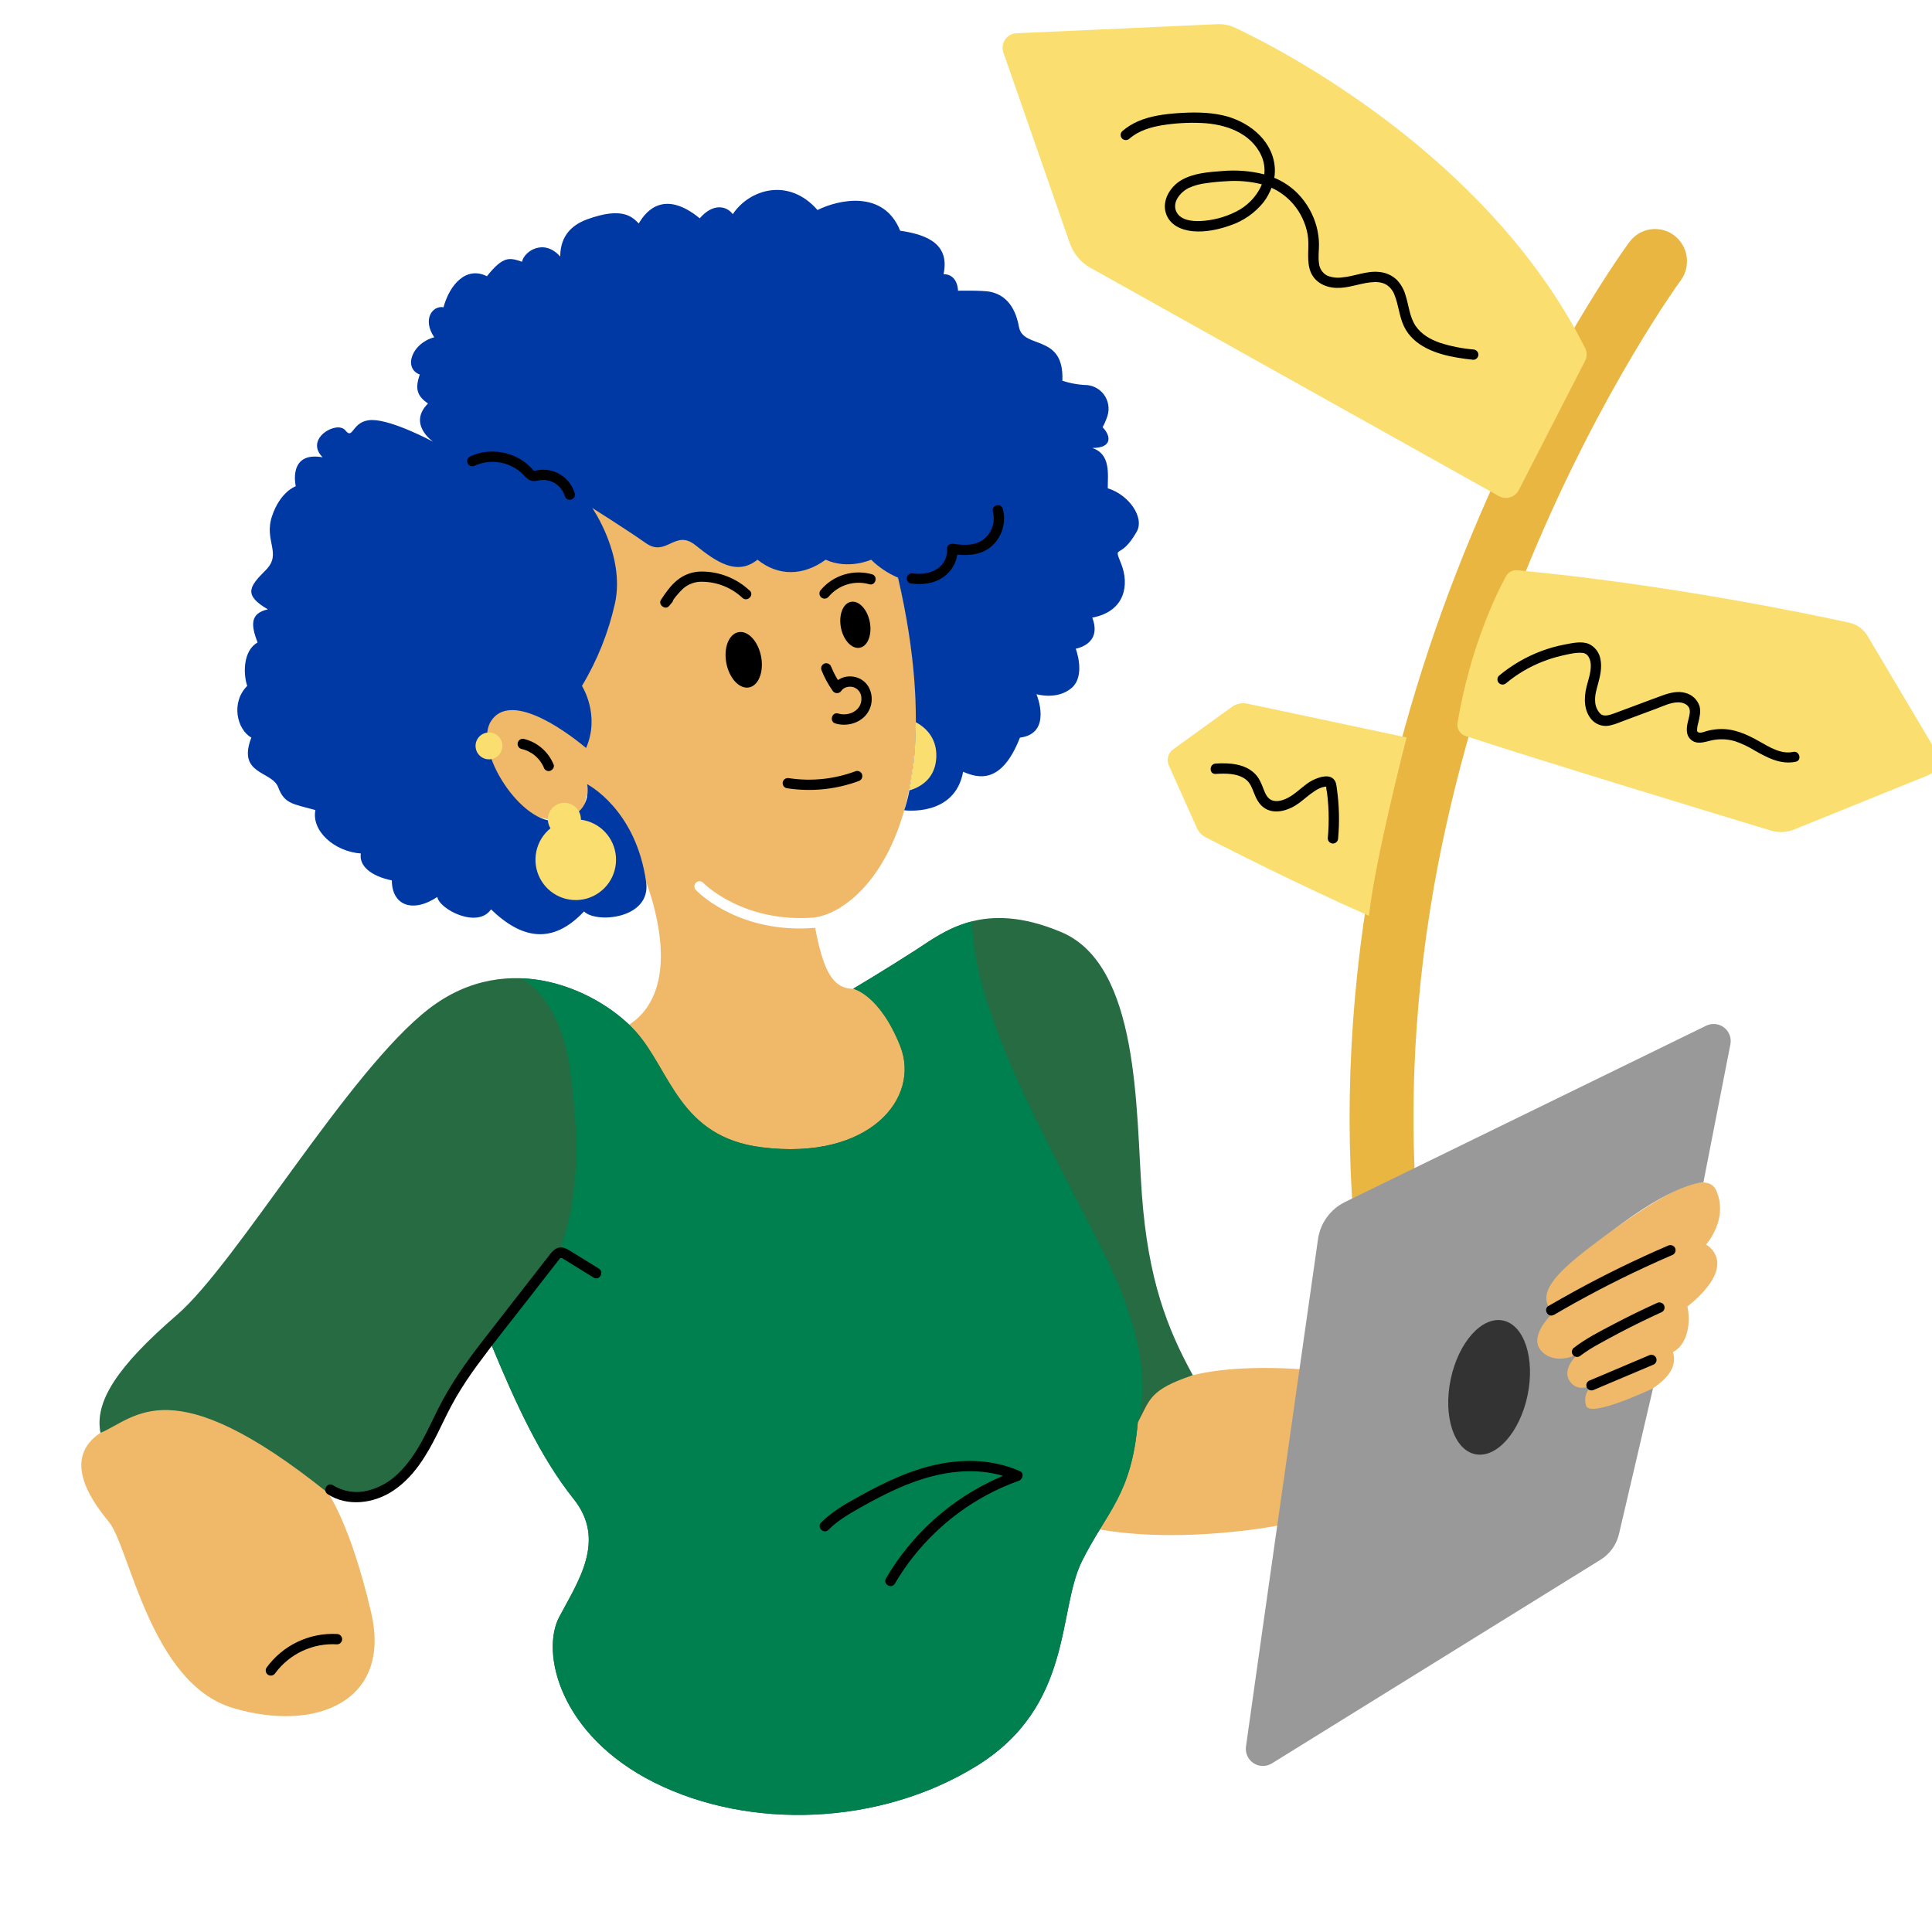
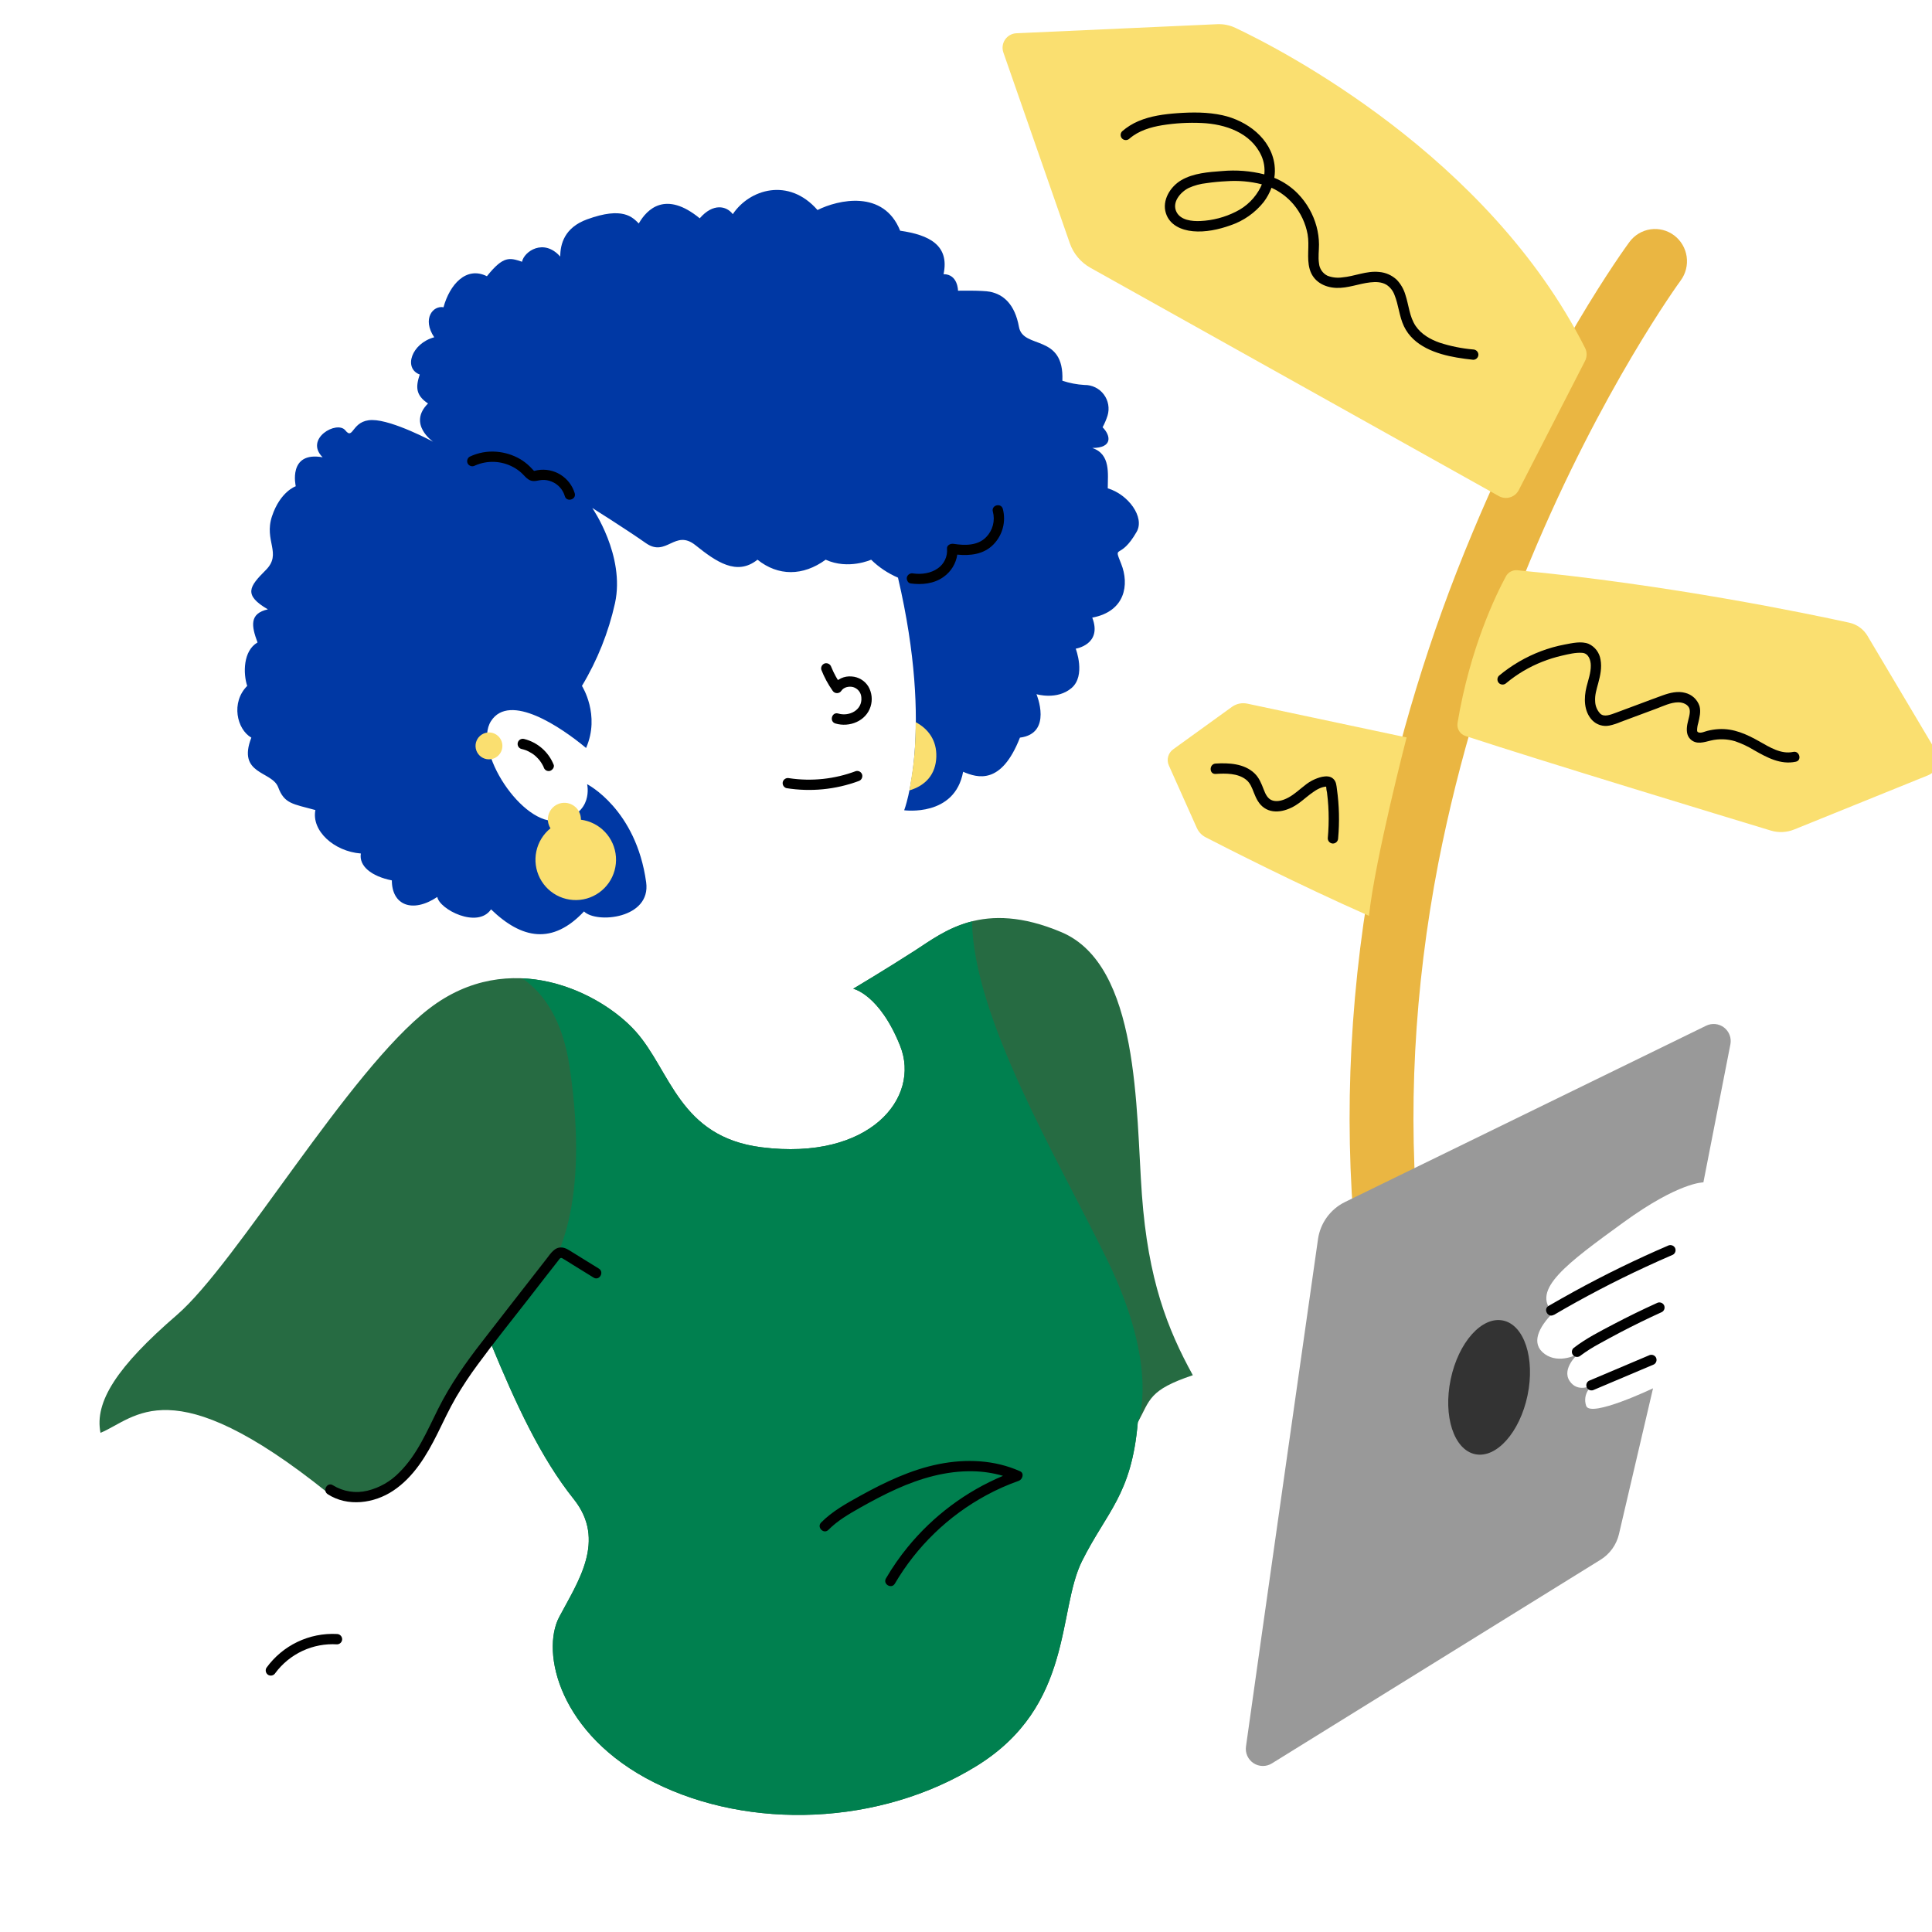
<svg xmlns="http://www.w3.org/2000/svg" width="278" height="278" viewBox="0 0 278 278" fill="none">
  <g clip-path="url(#clip0_2435_14467)">
    <path d="M199.592 182.644C198.451 182.642 197.352 182.212 196.507 181.438C195.663 180.663 195.134 179.599 195.023 178.452C193.289 160.188 194.285 141.26 197.988 122.209C201.064 106.601 205.712 91.352 211.862 76.7C222.518 51.137 233.981 35.475 234.464 34.819C235.192 33.833 236.279 33.178 237.485 33C238.691 32.822 239.917 33.135 240.895 33.87C241.872 34.606 242.521 35.703 242.697 36.921C242.873 38.139 242.563 39.377 241.835 40.364V40.364C241.722 40.517 230.449 55.957 220.226 80.553C214.349 94.597 209.907 109.21 206.969 124.164C203.471 142.275 202.522 160.245 204.173 177.569C204.231 178.176 204.168 178.79 203.991 179.373C203.813 179.957 203.523 180.499 203.138 180.969C202.752 181.439 202.278 181.828 201.744 182.114C201.209 182.399 200.624 182.575 200.022 182.632C199.886 182.635 199.738 182.644 199.592 182.644Z" fill="#EAB642" />
    <path d="M228.061 51.966L218.54 70.519C218.412 70.767 218.236 70.987 218.021 71.166C217.806 71.345 217.558 71.479 217.29 71.56C217.022 71.641 216.741 71.667 216.463 71.637C216.185 71.606 215.916 71.521 215.672 71.384L156.915 38.539C155.524 37.766 154.466 36.51 153.94 35.008L144.377 7.55C144.271 7.244 144.237 6.918 144.279 6.597C144.321 6.277 144.437 5.97 144.618 5.702C144.799 5.433 145.04 5.211 145.322 5.052C145.604 4.893 145.919 4.803 146.243 4.787L175.141 3.481C176.045 3.44 176.944 3.62 177.762 4.007C184.308 7.095 214.125 22.384 228.082 50.072C228.23 50.366 228.306 50.692 228.302 51.021C228.298 51.351 228.216 51.675 228.061 51.966V51.966ZM216.693 82.928C215.282 85.534 211.525 93.218 209.728 104.03C209.663 104.426 209.742 104.832 209.95 105.175C210.159 105.519 210.483 105.776 210.864 105.901C221.873 109.512 247.885 117.413 254.802 119.51C255.911 119.846 257.102 119.792 258.176 119.355L277.426 111.562C277.747 111.432 278.036 111.234 278.273 110.982C278.511 110.729 278.691 110.429 278.801 110.101C278.912 109.772 278.95 109.424 278.913 109.08C278.877 108.735 278.766 108.403 278.589 108.105L268.714 91.489C268.431 91.012 268.052 90.599 267.603 90.274C267.153 89.949 266.641 89.72 266.099 89.6C260.193 88.309 239.986 84.092 218.329 82.054C218.001 82.023 217.67 82.089 217.379 82.245C217.088 82.4 216.849 82.638 216.693 82.928V82.928ZM179.476 101.249C179.095 101.168 178.702 101.167 178.321 101.248C177.94 101.328 177.58 101.488 177.265 101.716L168.813 107.82C168.457 108.075 168.201 108.446 168.087 108.869C167.973 109.291 168.009 109.74 168.188 110.14L172.216 119.141C172.475 119.717 172.921 120.188 173.481 120.479C176.477 122.023 186.759 127.261 196.985 131.783C197.854 123.618 202.4 106.112 202.4 106.112L179.476 101.249Z" fill="#FADF70" />
    <path d="M211.986 50.287C210.356 50.146 208.748 49.823 207.19 49.323C205.843 48.858 204.509 48.108 203.693 46.894C202.799 45.557 202.722 43.909 202.224 42.417C201.989 41.607 201.562 40.865 200.979 40.256C200.286 39.605 199.394 39.209 198.447 39.134C196.612 38.94 194.911 39.769 193.112 39.919C192.403 40.018 191.68 39.934 191.012 39.677C190.674 39.51 190.385 39.259 190.171 38.948C189.958 38.637 189.828 38.277 189.794 37.901C189.654 37.005 189.794 36.08 189.794 35.179C189.787 34.3 189.666 33.425 189.436 32.576C188.954 30.805 188.032 29.186 186.755 27.869C185.792 26.884 184.638 26.108 183.362 25.589C183.463 24.973 183.474 24.346 183.395 23.727C182.904 19.924 179.433 17.363 175.906 16.584C173.774 16.116 171.572 16.134 169.41 16.286C167.5 16.426 165.573 16.68 163.8 17.435C162.952 17.795 162.165 18.287 161.468 18.892C161.33 19.032 161.252 19.221 161.252 19.418C161.252 19.616 161.33 19.805 161.468 19.945C161.61 20.082 161.799 20.158 161.995 20.158C162.192 20.158 162.381 20.082 162.523 19.945C163.836 18.808 165.546 18.298 167.229 18.02C169.109 17.719 171.014 17.611 172.916 17.698C176.291 17.847 179.964 19.08 181.486 22.369C181.874 23.22 182.027 24.16 181.927 25.091C179.944 24.59 177.892 24.429 175.856 24.613C173.893 24.756 171.715 24.912 169.979 25.926C168.391 26.855 167.169 28.837 167.765 30.684C168.304 32.385 169.981 33.111 171.638 33.272C173.425 33.445 175.355 33.033 177.026 32.433C178.919 31.8 180.588 30.633 181.834 29.072C182.306 28.446 182.684 27.754 182.957 27.019C184.177 27.57 185.26 28.385 186.127 29.407C187.165 30.642 187.864 32.128 188.155 33.716C188.453 35.373 187.988 37.095 188.453 38.725C188.951 40.492 190.538 41.357 192.275 41.426C193.964 41.489 195.519 40.814 197.172 40.632C197.965 40.542 198.805 40.557 199.505 40.978C200.034 41.325 200.437 41.834 200.654 42.429C201.25 43.891 201.334 45.509 202.016 46.947C203.389 49.837 206.704 50.953 209.633 51.451C210.413 51.586 211.199 51.684 211.986 51.771C212.183 51.77 212.372 51.691 212.512 51.551C212.651 51.411 212.73 51.222 212.731 51.025C212.724 50.83 212.643 50.645 212.504 50.508C212.366 50.371 212.18 50.292 211.986 50.287ZM177.816 30.472C176.231 31.269 174.496 31.723 172.725 31.803C171.507 31.857 169.919 31.693 169.305 30.532C168.567 29.135 169.85 27.643 171.042 27.046C171.859 26.679 172.728 26.444 173.619 26.35C174.569 26.21 175.531 26.123 176.49 26.076C178.196 25.952 179.911 26.103 181.569 26.523C181.518 26.662 181.461 26.797 181.396 26.929C180.624 28.473 179.366 29.718 177.816 30.472V30.472ZM258.393 109.608C256.209 110.067 254.273 109.011 252.435 107.966C251.563 107.429 250.634 106.991 249.665 106.659C248.532 106.32 247.33 106.285 246.18 106.557C245.188 106.796 244.115 107.187 243.257 106.387C242.641 105.814 242.662 104.966 242.796 104.199C242.921 103.516 243.249 102.707 243.126 102.086C242.983 101.361 242.146 101.057 241.491 101.06C240.398 101.06 239.305 101.612 238.298 101.985L234.985 103.217L233.198 103.883C232.675 104.11 232.131 104.285 231.575 104.405C231.132 104.493 230.675 104.469 230.244 104.335C229.814 104.201 229.423 103.962 229.108 103.638C227.887 102.352 227.89 100.436 228.292 98.821C228.542 97.815 228.92 96.806 228.903 95.756C228.903 94.983 228.581 94.013 227.687 93.941C226.743 93.864 225.697 94.126 224.783 94.335C223.801 94.559 222.838 94.858 221.902 95.23C220.029 95.97 218.286 97.004 216.737 98.293C216.596 98.429 216.407 98.504 216.211 98.504C216.015 98.504 215.827 98.429 215.686 98.293C215.547 98.152 215.469 97.962 215.469 97.764C215.469 97.567 215.547 97.377 215.686 97.236C217.494 95.728 219.541 94.532 221.741 93.699C222.84 93.284 223.972 92.965 225.125 92.747C226.198 92.547 227.538 92.219 228.59 92.643C229.041 92.848 229.435 93.164 229.734 93.561C230.033 93.957 230.228 94.422 230.303 94.914C230.517 96.063 230.27 97.2 229.972 98.308C229.731 99.203 229.463 100.027 229.531 100.937C229.553 101.6 229.82 102.231 230.282 102.707C230.854 103.211 231.741 102.844 232.528 102.555L235.837 101.322C236.981 100.898 238.119 100.46 239.266 100.051C240.285 99.687 241.411 99.403 242.486 99.698C242.961 99.814 243.399 100.049 243.759 100.38C244.119 100.712 244.389 101.129 244.544 101.594C244.771 102.403 244.544 103.259 244.36 104.05C244.258 104.383 244.204 104.729 244.199 105.077C244.199 105.205 244.223 105.304 244.369 105.375C244.75 105.537 245.289 105.265 245.658 105.169C246.205 105.03 246.764 104.944 247.327 104.913C249.486 104.796 251.357 105.662 253.195 106.704C254.634 107.515 256.281 108.56 258.009 108.196C258.932 107.969 259.328 109.423 258.393 109.608ZM192.373 113.553C192.702 115.899 192.76 118.274 192.546 120.633C192.542 120.83 192.463 121.017 192.324 121.156C192.185 121.295 191.998 121.375 191.801 121.379C191.605 121.377 191.416 121.297 191.277 121.158C191.138 121.019 191.059 120.83 191.057 120.633C191.171 119.392 191.21 118.145 191.173 116.899C191.155 116.278 191.116 115.655 191.057 115.034C191.027 114.702 190.991 114.368 190.946 114.034C190.883 113.784 190.845 113.528 190.833 113.27C190.827 113.243 190.822 113.216 190.818 113.189L190.637 113.204C190.452 113.235 190.27 113.283 190.094 113.347C189.729 113.487 189.383 113.673 189.064 113.9C188.316 114.395 187.658 115.01 186.937 115.541C185.576 116.553 183.476 117.308 181.924 116.257C181.152 115.732 180.765 114.929 180.434 114.088C180.157 113.377 179.901 112.649 179.272 112.165C178.081 111.246 176.347 111.27 174.92 111.363C173.961 111.422 173.97 109.93 174.92 109.87C176.83 109.751 179.043 109.87 180.512 111.273C181.179 111.909 181.507 112.747 181.831 113.589C182.09 114.258 182.406 114.989 183.157 115.201C183.907 115.413 184.762 115.108 185.427 114.741C186.276 114.279 186.982 113.598 187.747 113.016C188.471 112.415 189.325 111.99 190.24 111.777C190.795 111.673 191.402 111.649 191.846 112.061C192.29 112.473 192.299 113.025 192.373 113.553Z" fill="black" />
-     <path d="M245.483 179.081C245.483 179.081 248.754 175.508 246.97 171.34C245.186 167.172 235.077 174.913 228.238 179.676C221.4 184.44 221.4 188.012 223.481 188.906C219.913 191.585 219.913 194.86 219.913 194.86C219.913 194.86 213.075 199.921 192.857 197.539C172.639 195.158 167.287 199.623 167.287 199.623C167.287 199.623 158.367 158.24 152.718 142.164C147.069 126.087 129.824 140.377 125.067 141.866C120.58 143.268 118.74 141.229 117.297 133.509C116.542 133.571 115.812 133.602 115.106 133.604C105.526 133.604 100.386 128.338 100.148 128.088C100.074 128.018 100.016 127.935 99.976 127.842C99.936 127.749 99.915 127.65 99.915 127.549C99.915 127.448 99.935 127.348 99.974 127.255C100.014 127.162 100.072 127.078 100.145 127.008C100.218 126.939 100.304 126.884 100.398 126.849C100.493 126.814 100.593 126.798 100.694 126.803C100.795 126.808 100.893 126.833 100.984 126.877C101.075 126.922 101.155 126.984 101.221 127.06C101.281 127.12 106.894 132.818 117.119 132.029C124.552 131.047 136.933 117.334 129.526 84.394C122.093 51.348 89.09 45.393 74.521 60.875C59.952 76.356 72.737 101.364 72.737 101.364C61.736 103.746 71.548 115.059 74.819 116.548C78.089 118.037 84.036 119.823 84.333 114.464C85.225 115.655 92.658 121.014 94.739 133.518C96.821 146.022 89.09 148.106 89.09 148.106C89.09 148.106 86.117 146.618 75.711 143.343C65.304 140.068 54.898 158.229 47.465 168.649C40.032 179.069 19.814 202.589 14.462 206.161C9.11 209.734 12.678 215.391 15.651 218.963C18.624 222.536 21.598 242.185 33.49 245.758C45.383 249.331 56.385 244.865 53.411 232.063C50.438 219.261 47.167 214.795 47.167 214.795C47.167 214.795 64.115 181.153 76.305 191.275C88.496 201.398 95.631 230.574 92.064 245.162C104.848 261.537 137.852 252.01 143.203 243.078C148.555 234.147 152.123 218.368 152.123 218.368C152.123 218.368 160.448 222.536 179.774 220.154C199.101 217.772 226.157 205.268 232.401 202.589C238.645 199.909 241.618 197.527 240.726 194.55C242.51 193.657 243.402 190.978 242.807 188C250.538 181.76 245.483 179.081 245.483 179.081Z" fill="#F0B869" />
    <path d="M47.167 214.807C47.167 214.807 52.221 218.975 58.763 210.639C65.304 202.303 67.088 195.456 70.656 193.372C74.224 202.005 77.791 209.746 82.549 215.701C87.306 221.655 83.143 227.609 80.467 232.671C77.791 237.732 80.467 249.641 94.144 256.488C107.821 263.336 126.553 262.74 140.527 254.106C154.501 245.472 152.123 231.777 155.691 224.632C159.259 217.487 162.826 215.105 163.718 204.685C165.502 201.41 165.291 200.011 171.639 197.882C167.985 191.243 165.205 184.142 164.313 171.936C163.421 159.729 164.016 138.889 152.717 134.126C141.419 129.362 135.77 134.126 131.607 136.805C127.445 139.485 122.768 142.274 122.768 142.274C122.768 142.274 126.553 143.057 129.526 150.5C132.499 157.943 125.185 167.038 109.605 165.088C97.712 163.6 96.523 154.073 91.468 148.416C86.414 142.759 73.332 136.21 61.736 145.141C50.14 154.073 34.085 181.761 25.462 189.204C16.84 196.647 13.569 201.708 14.461 206.174C19.516 204.09 24.57 196.647 47.167 214.807Z" fill="#266B42" />
    <path d="M139.863 132.578C136.324 133.471 133.764 135.415 131.609 136.805C127.446 139.485 122.769 142.274 122.769 142.274C122.769 142.274 126.554 143.057 129.528 150.5C132.501 157.943 125.187 167.039 109.607 165.089C97.714 163.6 96.525 154.073 91.47 148.416C88.345 144.921 82.158 141.086 75.15 140.771C78.272 142.92 80.954 146.764 81.956 153.478C84.929 173.425 80.172 182.059 77.198 185.333C74.225 188.608 73.036 190.99 70.657 193.372C74.225 202.006 77.793 209.746 82.55 215.701C87.307 221.655 83.145 227.609 80.469 232.671C77.793 237.732 80.469 249.641 94.146 256.488C107.823 263.336 126.554 262.74 140.529 254.106C154.503 245.473 152.124 231.778 155.692 224.632C159.26 217.487 162.828 215.105 163.72 204.685C163.72 204.685 166.991 196.944 159.26 181.165C151.934 166.235 140.109 146.511 139.863 132.578Z" fill="#00804F" />
    <path d="M179.286 251.311C181.421 236.044 187.772 191.484 189.648 178.319C189.809 177.175 190.247 176.088 190.926 175.154C191.604 174.22 192.5 173.466 193.537 172.96L245.504 147.591C245.914 147.391 246.372 147.309 246.826 147.355C247.281 147.4 247.713 147.572 248.075 147.85C248.438 148.129 248.715 148.503 248.877 148.93C249.039 149.358 249.078 149.822 248.991 150.271L245.105 170.135C245.105 170.135 241.615 170.066 233.587 175.904C225.559 181.743 220.207 185.613 223.478 188.888C221.396 190.972 220.207 193.354 222.288 194.842C224.37 196.331 227.046 194.842 227.046 194.842C227.046 194.842 224.667 196.926 225.856 198.713C227.046 200.499 229.127 199.308 229.127 199.308C229.127 199.308 227.64 200.499 228.235 202.285C228.83 204.072 237.859 199.766 237.859 199.766L232.956 220.747C232.779 221.506 232.453 222.222 231.999 222.855C231.544 223.488 230.969 224.025 230.307 224.435L183.015 253.74C182.618 253.987 182.16 254.115 181.693 254.11C181.226 254.105 180.77 253.967 180.379 253.712C179.988 253.457 179.677 253.096 179.484 252.671C179.29 252.245 179.222 251.773 179.286 251.311V251.311Z" fill="#999999" />
    <path d="M219.801 200.788C220.91 195.477 219.333 190.653 216.279 190.014C213.225 189.374 209.851 193.161 208.742 198.473C207.632 203.784 209.209 208.608 212.263 209.247C215.317 209.886 218.692 206.099 219.801 200.788Z" fill="#333333" />
    <path d="M85.224 73.093C85.224 73.093 89.981 79.941 88.495 86.788C87.562 90.989 85.955 95.011 83.737 98.697C83.737 98.697 86.413 102.865 84.332 107.628C80.764 104.651 73.331 99.59 70.655 103.758C67.979 107.926 75.198 119.01 80.36 118.081C85.521 117.152 84.481 112.839 84.481 112.839C84.481 112.839 91.53 116.411 92.978 126.959C93.698 132.19 85.819 132.935 84.035 131.148C79.507 135.968 75.082 135.135 70.655 130.85C68.723 133.679 63.222 130.85 62.925 129.064C59.357 131.446 56.384 130.255 56.384 126.682C53.41 126.087 51.626 124.598 51.924 122.812C48.059 122.514 44.788 119.537 45.383 116.56C42.112 115.667 40.923 115.667 40.031 113.285C39.139 110.903 34.084 111.499 36.166 106.14C34.084 104.949 33.192 101.079 35.571 98.697C34.976 96.911 34.976 93.636 37.057 92.445C36.166 90.063 35.868 88.277 38.544 87.681C34.976 85.597 35.868 84.406 38.247 82.025C40.625 79.643 37.949 77.856 39.139 74.284C40.328 70.711 42.558 69.967 42.558 69.967C42.558 69.967 41.369 64.906 46.423 65.799C43.747 63.12 48.505 60.44 49.694 61.929C50.883 63.417 50.586 60.44 53.559 60.44C56.532 60.44 62.33 63.566 62.33 63.566C62.33 63.566 58.614 61.035 61.587 58.058C59.803 56.867 59.803 55.676 60.398 53.89C58.019 52.997 59.208 49.424 62.479 48.531C60.695 45.852 62.33 43.917 63.817 44.214C64.709 40.939 67.087 38.26 70.061 39.748C72.439 36.771 73.331 37.069 75.115 37.664C75.412 36.176 78.237 34.241 80.616 36.92C80.616 35.134 81.21 32.752 84.481 31.561C89.633 29.683 91.022 31.264 91.914 32.157C93.103 30.073 95.779 27.393 100.685 31.412C102.618 29.18 104.55 29.626 105.442 30.817C107.821 27.244 113.47 25.458 117.633 30.221C120.606 28.733 127.147 27.244 129.526 33.199C133.688 33.794 136.661 35.283 135.769 39.451C137.851 39.451 137.851 41.833 137.851 41.833C137.851 41.833 141.386 41.764 142.459 41.981C144.389 42.368 146.027 43.768 146.622 47.043C147.216 50.318 153.163 47.936 152.866 54.783C153.894 55.127 154.964 55.332 156.047 55.394C156.585 55.385 157.118 55.504 157.601 55.741C158.085 55.978 158.506 56.326 158.829 56.757C159.153 57.188 159.37 57.689 159.463 58.22C159.556 58.751 159.523 59.296 159.365 59.812C159.18 60.389 158.942 60.948 158.654 61.482C159.844 62.673 160.141 64.459 157.168 64.459C159.844 65.352 159.398 68.181 159.398 70.265C162.371 71.158 164.75 74.433 163.56 76.517C161.14 80.756 160.141 78.154 161.33 81.132C162.52 84.109 161.925 87.979 157.168 88.872C158.654 92.743 154.789 93.338 154.789 93.338C154.789 93.338 156.276 97.208 154.195 98.995C152.113 100.781 149.14 99.888 149.14 99.888C149.14 99.888 151.519 105.544 146.761 106.14C144.086 112.987 140.666 111.945 138.585 111.052C137.396 117.602 130.105 116.59 130.105 116.59C130.105 116.59 134.422 105.396 129.213 83.12C127.776 82.506 126.465 81.63 125.348 80.536C125.348 80.536 122.078 82.025 118.807 80.536C115.536 82.918 111.968 82.918 108.995 80.536C106.022 82.918 103.049 80.834 100.075 78.452C97.102 76.07 95.913 80.238 92.94 78.154C89.966 76.07 85.224 73.093 85.224 73.093Z" fill="#0038A4" />
-     <path d="M109.512 94.448C109.94 96.642 109.167 98.637 107.79 98.914C106.413 99.191 104.948 97.625 104.519 95.434C104.091 93.242 104.864 91.248 106.241 90.968C107.618 90.688 109.083 92.257 109.512 94.448ZM122.436 86.6C121.292 86.824 120.652 88.485 121.003 90.307C121.354 92.129 122.579 93.43 123.724 93.204C124.868 92.977 125.508 91.319 125.157 89.497C124.806 87.675 123.584 86.374 122.436 86.6V86.6Z" fill="black" />
    <path d="M118.18 96.368C118.597 97.433 119.141 98.443 119.798 99.378C119.865 99.488 119.96 99.578 120.072 99.641C120.185 99.704 120.311 99.737 120.44 99.737C120.569 99.737 120.695 99.704 120.808 99.641C120.92 99.578 121.015 99.488 121.082 99.378C121.43 98.866 122.173 98.718 122.753 98.866C123.082 98.96 123.373 99.153 123.586 99.42C123.799 99.687 123.924 100.014 123.942 100.355C124.109 102.183 122.194 103.139 120.609 102.671C119.688 102.397 119.295 103.835 120.214 104.106C122.23 104.702 124.611 103.764 125.269 101.671C125.419 101.194 125.469 100.692 125.414 100.195C125.36 99.698 125.203 99.219 124.953 98.786C124.698 98.371 124.347 98.022 123.929 97.771C123.512 97.519 123.04 97.371 122.554 97.339C122.021 97.289 121.485 97.383 121.001 97.61C120.516 97.837 120.101 98.19 119.798 98.631H121.082C120.49 97.807 119.997 96.916 119.613 95.975C119.556 95.789 119.43 95.631 119.26 95.534C119.091 95.437 118.89 95.409 118.701 95.454C118.511 95.509 118.351 95.635 118.253 95.806C118.156 95.978 118.13 96.181 118.18 96.371V96.368Z" fill="black" />
    <path d="M123.152 110.957C120.093 112.11 116.792 112.46 113.56 111.976C113.371 111.928 113.17 111.955 113 112.051C112.829 112.146 112.702 112.304 112.644 112.491C112.593 112.68 112.618 112.883 112.714 113.054C112.81 113.226 112.97 113.353 113.159 113.408C116.648 113.964 120.222 113.616 123.538 112.395C123.726 112.339 123.885 112.213 123.982 112.043C124.079 111.873 124.108 111.672 124.062 111.481C124.009 111.292 123.885 111.13 123.714 111.032C123.544 110.934 123.342 110.907 123.152 110.957V110.957Z" fill="black" />
-     <path d="M125.47 82.632C126.389 82.903 125.997 84.338 125.078 84.067C124.02 83.768 122.899 83.785 121.85 84.115C120.802 84.445 119.873 85.074 119.176 85.925C119.035 86.062 118.847 86.14 118.65 86.14C118.453 86.14 118.264 86.062 118.124 85.925C117.989 85.782 117.913 85.594 117.913 85.398C117.913 85.201 117.989 85.013 118.124 84.871C119.008 83.835 120.169 83.074 121.471 82.677C122.772 82.281 124.16 82.265 125.47 82.632V82.632ZM107.878 84.99C106.003 83.224 103.527 82.24 100.953 82.239C99.655 82.233 98.398 82.688 97.403 83.522C96.472 84.287 95.771 85.308 95.111 86.303C94.647 86.999 95.732 87.86 96.276 87.196L96.683 86.711C96.818 86.568 96.892 86.379 96.892 86.184C96.892 85.988 96.818 85.799 96.683 85.657C96.543 85.519 96.354 85.442 96.157 85.442C95.96 85.442 95.772 85.519 95.631 85.657L95.227 86.145L96.392 87.038C96.92 86.181 97.555 85.395 98.283 84.701C99.057 84.02 100.064 83.665 101.093 83.71C103.226 83.74 105.271 84.566 106.828 86.026C107.527 86.681 108.579 85.63 107.878 84.972V84.99Z" fill="black" />
    <path d="M72.291 107.331C72.291 107.713 72.178 108.087 71.965 108.406C71.753 108.724 71.451 108.972 71.098 109.118C70.745 109.265 70.356 109.303 69.981 109.228C69.606 109.154 69.262 108.97 68.992 108.699C68.722 108.428 68.537 108.083 68.463 107.708C68.388 107.333 68.427 106.944 68.573 106.59C68.719 106.236 68.967 105.934 69.285 105.721C69.603 105.509 69.976 105.395 70.358 105.395C70.871 105.395 71.362 105.599 71.725 105.962C72.087 106.325 72.291 106.817 72.291 107.331ZM83.589 117.95C83.589 117.932 83.589 117.917 83.589 117.9C83.59 117.529 83.504 117.164 83.338 116.833C83.173 116.502 82.933 116.214 82.637 115.992C82.341 115.77 81.998 115.62 81.634 115.554C81.27 115.488 80.896 115.508 80.541 115.612C80.187 115.717 79.861 115.902 79.59 116.154C79.32 116.407 79.112 116.718 78.982 117.065C78.853 117.412 78.806 117.784 78.846 118.152C78.885 118.52 79.01 118.874 79.21 119.186C78.169 120.025 77.449 121.198 77.173 122.507C76.897 123.816 77.08 125.181 77.693 126.37C78.305 127.559 79.309 128.5 80.535 129.033C81.761 129.566 83.132 129.659 84.419 129.296C85.705 128.933 86.826 128.136 87.593 127.04C88.36 125.945 88.725 124.617 88.628 123.283C88.53 121.948 87.975 120.689 87.056 119.717C86.137 118.745 84.912 118.121 83.586 117.95H83.589ZM134.729 108.879C134.798 106.595 133.638 104.91 131.756 103.907C131.756 109.266 131.161 111.647 130.864 113.731C133.18 113.041 134.655 111.436 134.732 108.873L134.729 108.879Z" fill="#FADF70" />
    <path d="M79.664 110.01C79.822 110.394 79.489 110.814 79.144 110.924C78.951 110.976 78.744 110.949 78.57 110.849C78.409 110.745 78.288 110.589 78.228 110.406C78.303 110.578 78.228 110.421 78.228 110.379L78.157 110.23C78.112 110.141 78.065 110.051 78.014 109.965C77.916 109.795 77.806 109.638 77.696 109.48C77.586 109.322 77.776 109.575 77.678 109.456C77.646 109.411 77.61 109.37 77.574 109.328C77.538 109.286 77.452 109.188 77.39 109.123C77.251 108.974 77.104 108.834 76.95 108.703L76.822 108.599C76.715 108.509 76.896 108.649 76.822 108.599L76.572 108.423C76.403 108.315 76.228 108.215 76.049 108.125L75.775 107.997C75.692 107.956 75.906 108.048 75.775 107.997L75.621 107.938C75.426 107.869 75.228 107.812 75.026 107.768C74.932 107.742 74.844 107.698 74.767 107.638C74.69 107.578 74.626 107.503 74.577 107.418C74.529 107.333 74.498 107.239 74.486 107.142C74.474 107.045 74.481 106.947 74.507 106.852C74.533 106.758 74.578 106.67 74.638 106.593C74.698 106.516 74.772 106.451 74.857 106.403C74.942 106.355 75.035 106.324 75.132 106.312C75.229 106.3 75.328 106.307 75.422 106.333C76.368 106.569 77.246 107.026 77.983 107.667C78.72 108.307 79.295 109.113 79.661 110.019L79.664 110.01ZM48.493 235.12C46.528 235.017 44.568 235.409 42.794 236.26C41.019 237.111 39.485 238.394 38.333 239.991C38.236 240.162 38.209 240.364 38.259 240.554C38.308 240.744 38.43 240.907 38.598 241.009C38.769 241.105 38.971 241.13 39.16 241.08C39.35 241.03 39.513 240.909 39.615 240.741C40.635 239.367 41.981 238.27 43.531 237.548C45.081 236.827 46.787 236.504 48.493 236.609C48.69 236.607 48.878 236.528 49.017 236.389C49.156 236.25 49.235 236.061 49.236 235.864C49.232 235.668 49.153 235.481 49.014 235.342C48.876 235.204 48.689 235.124 48.493 235.12V235.12ZM223.588 189.209C227.899 186.68 232.326 184.366 236.869 182.266C238.152 181.671 239.44 181.095 240.734 180.539C240.903 180.439 241.026 180.276 241.076 180.085C241.126 179.895 241.1 179.692 241.002 179.521C240.899 179.355 240.736 179.234 240.547 179.184C240.358 179.134 240.157 179.159 239.985 179.253C235.392 181.228 230.904 183.419 226.519 185.827C225.28 186.508 224.05 187.202 222.829 187.911C222.003 188.393 222.752 189.679 223.579 189.194L223.588 189.209ZM227.453 195.041C228.317 194.404 229.226 193.831 230.173 193.326C231.149 192.783 232.132 192.251 233.123 191.731C235.105 190.693 237.115 189.711 239.152 188.786C239.322 188.686 239.445 188.522 239.495 188.332C239.545 188.141 239.518 187.939 239.42 187.768C239.317 187.601 239.154 187.481 238.965 187.432C238.775 187.382 238.574 187.408 238.403 187.503C236.322 188.446 234.269 189.448 232.246 190.51C230.245 191.561 228.193 192.594 226.4 193.99C226.261 194.13 226.183 194.319 226.183 194.516C226.183 194.713 226.261 194.902 226.4 195.041C226.542 195.177 226.73 195.253 226.926 195.253C227.123 195.253 227.311 195.177 227.453 195.041V195.041ZM229.376 199.974L237.999 196.324C238.167 196.223 238.29 196.06 238.34 195.87C238.39 195.68 238.364 195.477 238.266 195.306C238.163 195.14 238.001 195.019 237.811 194.969C237.622 194.919 237.421 194.944 237.25 195.038L228.627 198.688C228.457 198.788 228.334 198.951 228.284 199.142C228.234 199.333 228.261 199.536 228.36 199.706C228.462 199.874 228.625 199.995 228.814 200.045C229.004 200.094 229.205 200.069 229.376 199.974Z" fill="black" />
    <path d="M67.32 66.734C67.222 66.563 67.195 66.36 67.244 66.169C67.294 65.978 67.416 65.814 67.585 65.713C68.788 65.138 70.122 64.893 71.45 65.001C72.632 65.095 73.778 65.448 74.807 66.037C75.308 66.329 75.772 66.68 76.189 67.082C76.398 67.282 76.588 67.499 76.784 67.701C76.867 67.782 76.847 67.761 76.98 67.737C77.114 67.713 77.227 67.678 77.349 67.654C78.493 67.46 79.668 67.691 80.654 68.304C81.64 68.917 82.368 69.869 82.701 70.982C82.96 71.908 81.512 72.301 81.268 71.378C81.13 70.909 80.887 70.478 80.558 70.117C80.229 69.756 79.822 69.474 79.368 69.294C78.947 69.121 78.494 69.041 78.039 69.059C77.483 69.08 76.96 69.336 76.398 69.157C75.836 68.979 75.47 68.455 75.045 68.059C74.686 67.728 74.286 67.445 73.856 67.216C73.014 66.758 72.078 66.499 71.121 66.461C70.163 66.423 69.21 66.606 68.334 66.996C68.164 67.091 67.964 67.117 67.775 67.068C67.586 67.019 67.423 66.9 67.32 66.734V66.734ZM131.022 83.951C132.651 84.174 134.412 84.004 135.779 83.007C136.306 82.635 136.753 82.159 137.09 81.609C137.428 81.059 137.651 80.446 137.745 79.807C139.624 79.985 141.553 79.777 142.951 78.342C143.599 77.678 144.064 76.857 144.3 75.96C144.536 75.062 144.535 74.118 144.298 73.221C144.033 72.301 142.6 72.694 142.865 73.617C143.037 74.26 143.039 74.937 142.87 75.581C142.701 76.225 142.367 76.813 141.901 77.288C140.673 78.547 138.827 78.503 137.206 78.255C136.781 78.19 136.213 78.44 136.267 78.973C136.313 79.518 136.215 80.065 135.981 80.559C135.748 81.053 135.388 81.477 134.938 81.786C133.936 82.498 132.613 82.68 131.418 82.516C131.227 82.47 131.027 82.498 130.857 82.595C130.687 82.692 130.56 82.85 130.502 83.037C130.407 83.382 130.621 83.897 131.022 83.951V83.951ZM86.177 182.546L83.548 180.921L82.296 180.147C81.85 179.873 81.404 179.551 80.86 179.507C79.814 179.414 79.243 180.361 78.681 181.082L76.861 183.419C74.364 186.628 71.855 189.829 69.372 193.05C66.993 196.11 64.784 199.242 63.051 202.711C61.451 205.905 60.039 209.323 57.455 211.872C56.209 213.16 54.625 214.071 52.885 214.498C52.045 214.706 51.172 214.745 50.316 214.611C49.461 214.477 48.641 214.173 47.905 213.718C47.099 213.194 46.356 214.483 47.156 215.004C50.016 216.861 53.831 216.332 56.566 214.509C59.539 212.536 61.389 209.416 62.944 206.295C63.815 204.542 64.632 202.759 65.62 201.062C66.587 199.418 67.642 197.828 68.78 196.298C71.123 193.101 73.618 190.01 76.053 186.881C77.462 185.071 78.853 183.246 80.281 181.451C80.364 181.344 80.548 181.046 80.688 181.013C80.828 180.98 80.95 181.082 81.066 181.15C81.526 181.415 81.972 181.71 82.424 181.99L85.427 183.844C86.242 184.336 86.991 183.05 86.177 182.546ZM146.78 211.702C143.105 210.056 139.008 209.892 135.095 210.672C131.079 211.473 127.323 213.274 123.758 215.245C121.781 216.34 119.756 217.457 118.154 219.079C117.479 219.761 118.532 220.815 119.203 220.133C120.53 218.791 122.177 217.847 123.794 216.93C125.498 215.971 127.228 215.051 129.009 214.25C132.455 212.702 136.172 211.625 139.975 211.705C141.447 211.728 142.91 211.95 144.324 212.363C138.997 214.603 134.297 218.113 130.633 222.587C129.466 224.012 128.413 225.527 127.484 227.118C126.999 227.949 128.284 228.699 128.765 227.871C131.908 222.512 136.455 218.116 141.913 215.159C143.42 214.341 144.989 213.644 146.605 213.074C147.14 212.872 147.417 211.985 146.78 211.702V211.702Z" fill="black" />
  </g>
  <defs>
    <clipPath id="clip0_2435_14467">
      <rect width="278" height="278" fill="white" />
    </clipPath>
  </defs>
</svg>